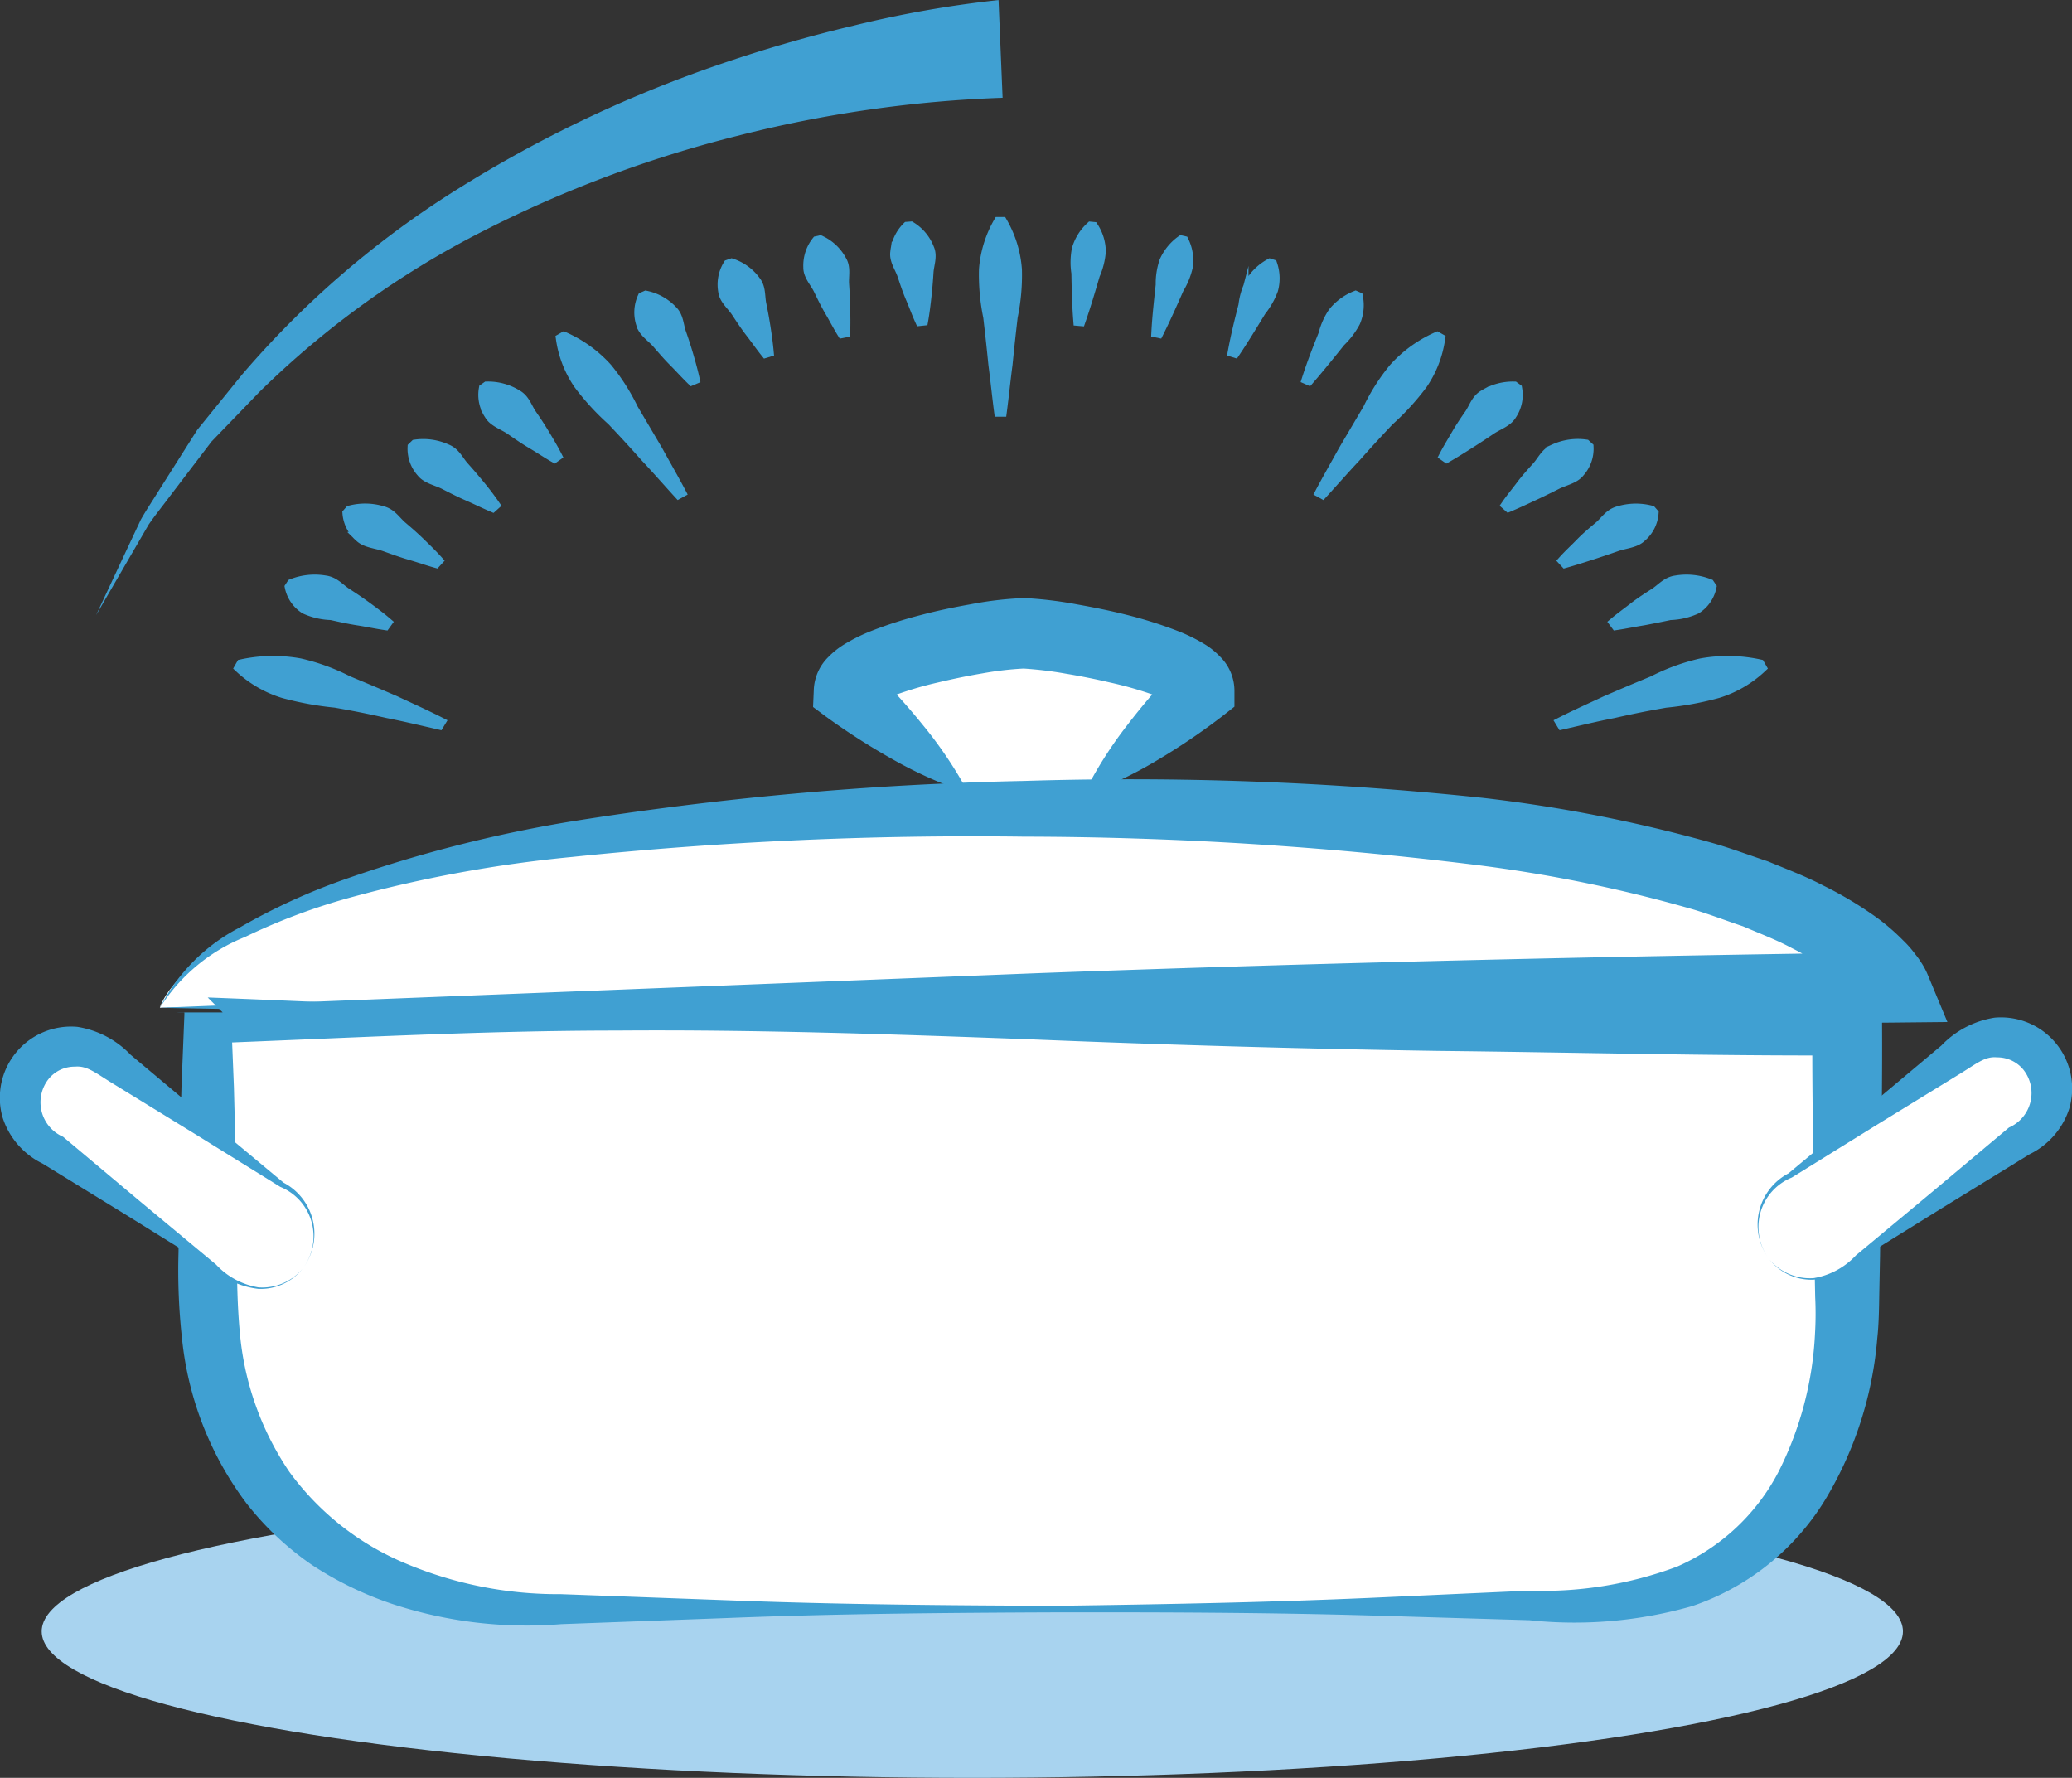
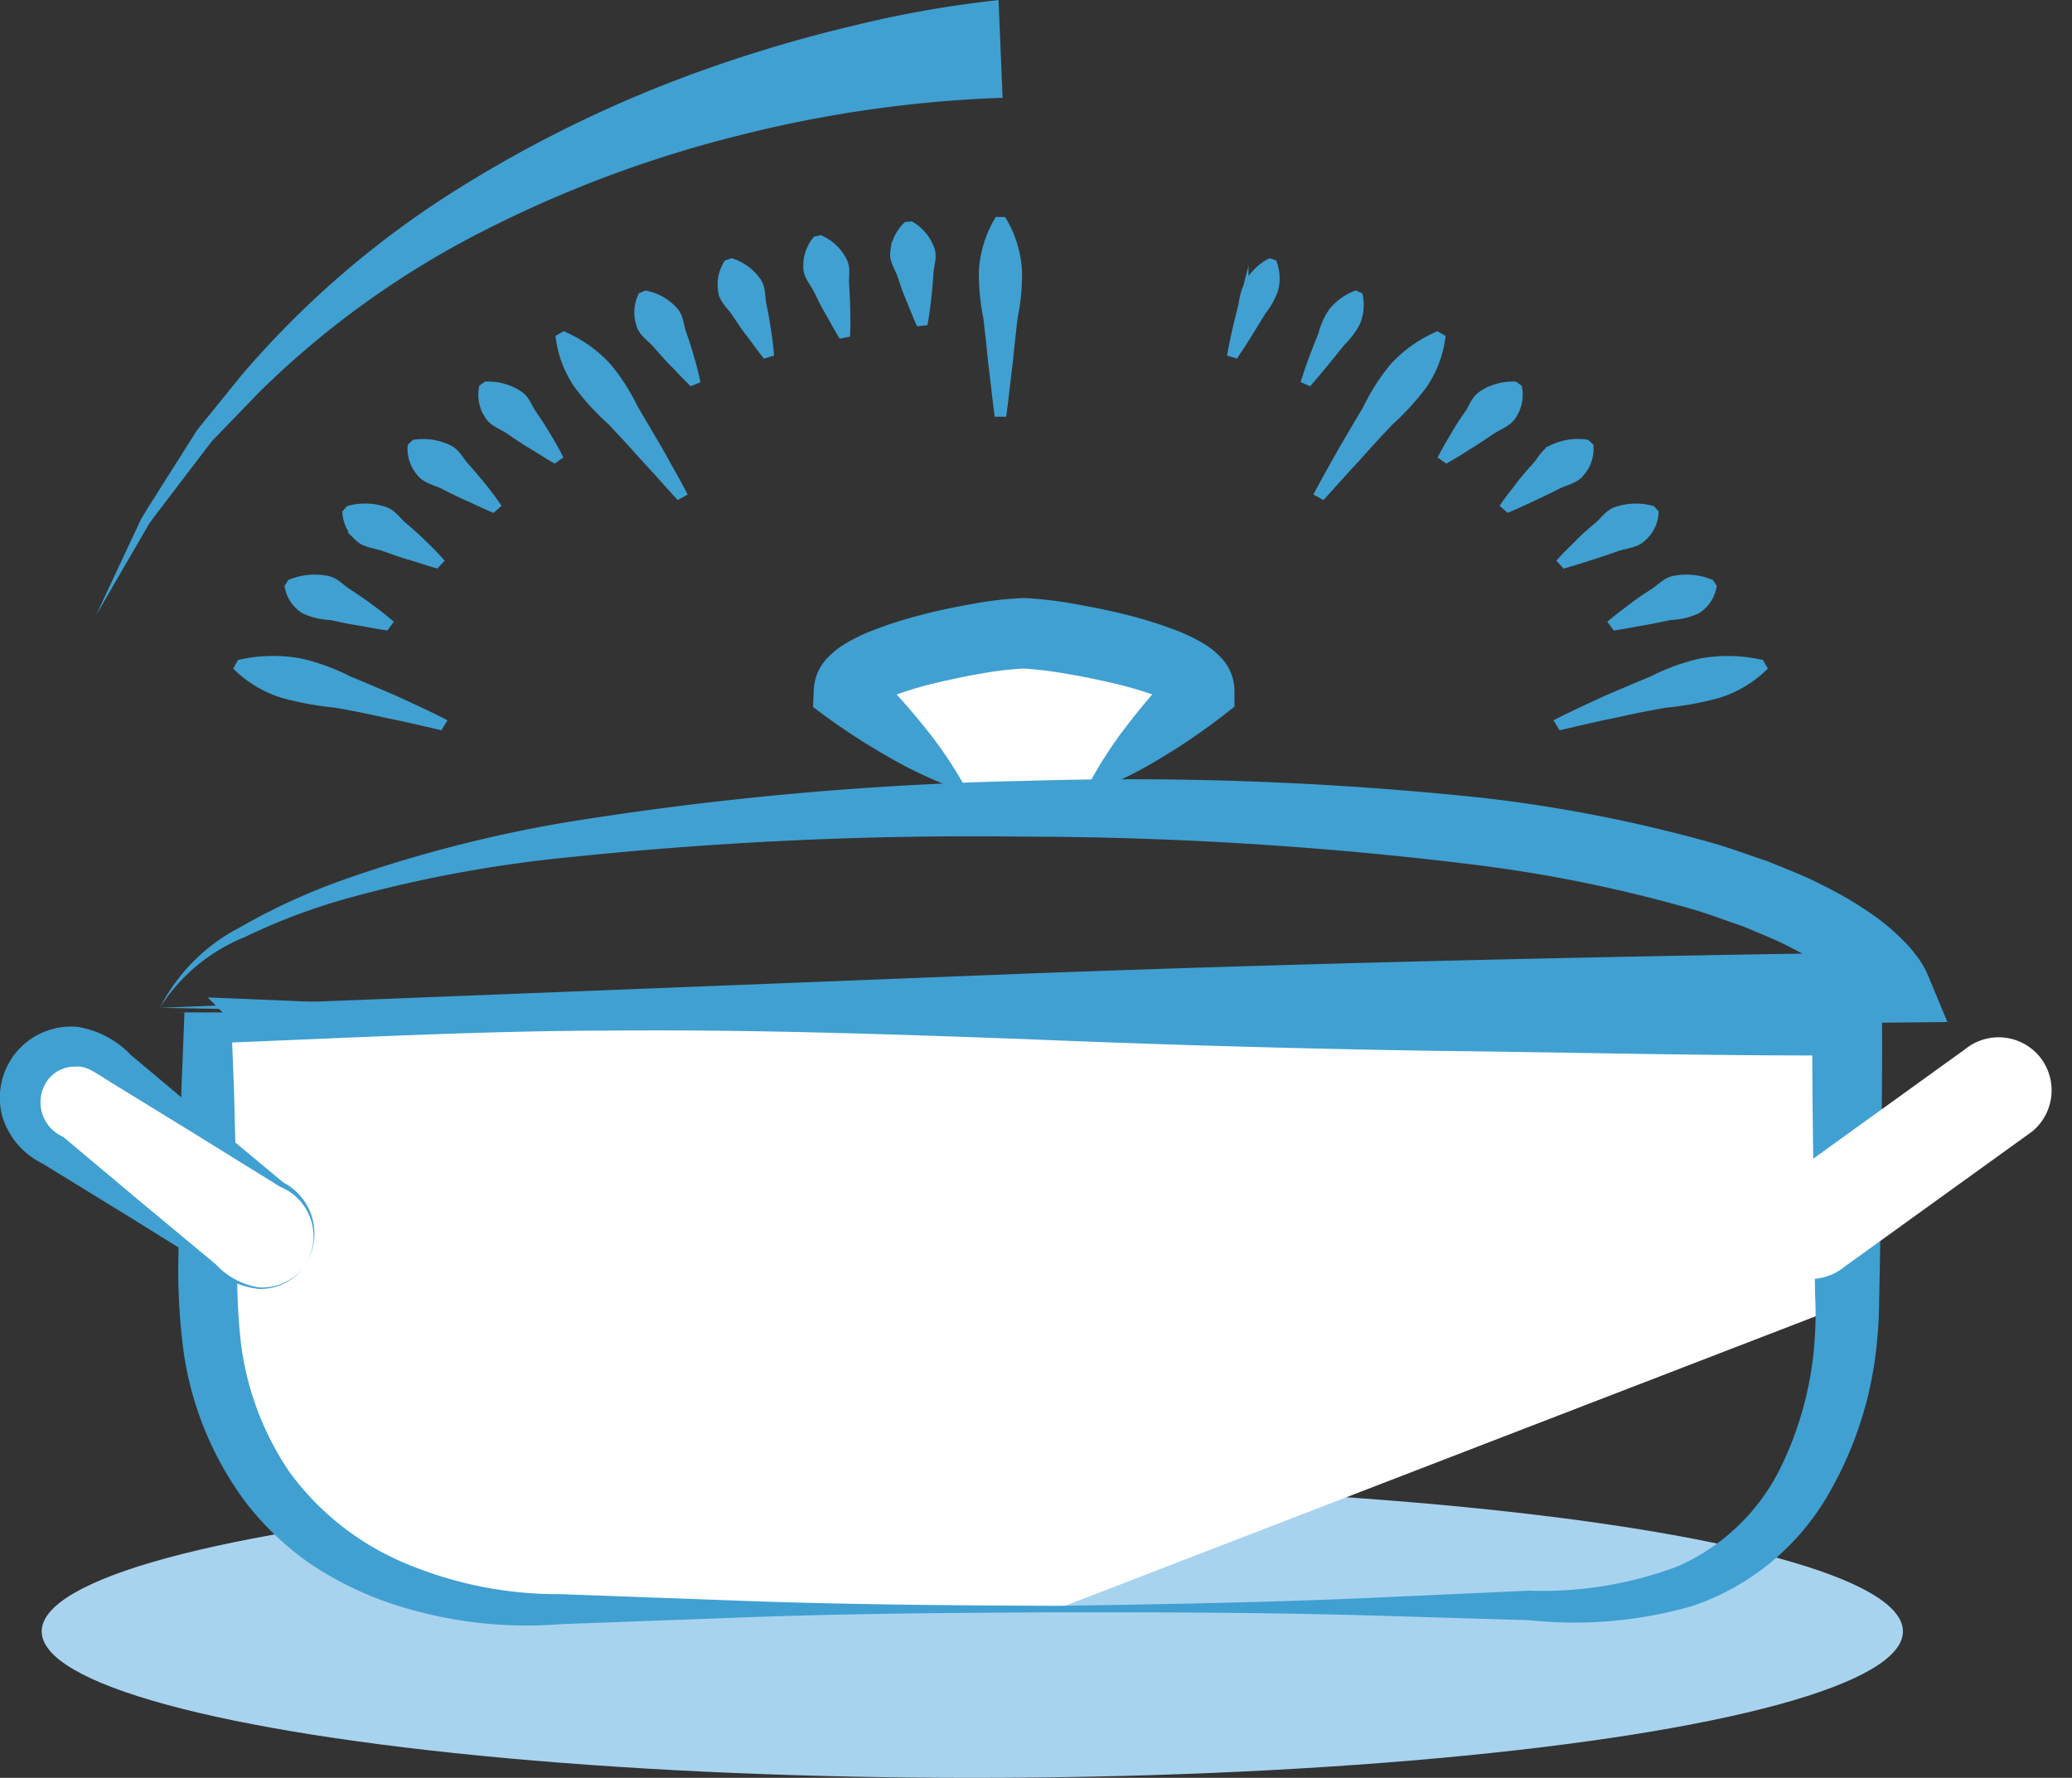
<svg xmlns="http://www.w3.org/2000/svg" id="Groupe_1480" data-name="Groupe 1480" width="77.645" height="66.614" viewBox="0 0 77.645 66.614">
  <rect x="0" y="0" width="77.645" height="66.614" fill="#333333" stroke="none" />
  <ellipse id="Ellipse_97" data-name="Ellipse 97" cx="34.874" cy="5.488" rx="34.874" ry="5.488" transform="translate(1.562 55.638)" fill="#a8d3ef" />
  <g id="Groupe_1472" data-name="Groupe 1472" transform="translate(5.991 22.402)">
    <g id="Groupe_1470" data-name="Groupe 1470" transform="translate(24.477)">
      <g id="Groupe_1469" data-name="Groupe 1469">
        <g id="Groupe_1468" data-name="Groupe 1468">
          <path id="Tracé_2367" data-name="Tracé 2367" d="M915.369,450.347l-4.547-3.828c.021-1.185,5.466-2.183,6.65-2.162h0c1.184.022,6.639.959,6.617,2.143l-4.415,3.925" transform="translate(-909.547 -443.035)" fill="#fff" />
          <path id="Tracé_2368" data-name="Tracé 2368" d="M915.6,450.587a15.788,15.788,0,0,1-2.827-1.257,25.348,25.348,0,0,1-2.525-1.616l-.47-.351.027-.628a1.821,1.821,0,0,1,.55-1.248,3.023,3.023,0,0,1,.592-.471,6.617,6.617,0,0,1,1.007-.5,15.782,15.782,0,0,1,1.869-.6c.616-.164,1.231-.29,1.853-.4a13.162,13.162,0,0,1,2.025-.235,14.972,14.972,0,0,1,1.992.242c.619.11,1.234.234,1.849.39a16.061,16.061,0,0,1,1.873.59,6.486,6.486,0,0,1,1.013.493,2.877,2.877,0,0,1,.6.478,1.8,1.8,0,0,1,.541,1.294v.583l-.421.331a24.313,24.313,0,0,1-2.466,1.672,15.4,15.4,0,0,1-2.78,1.317,15.358,15.358,0,0,1,1.634-2.607,24.171,24.171,0,0,1,1.95-2.253l-.42.912a.794.794,0,0,0,.153.509c.016.017-.037-.026-.11-.066a4.269,4.269,0,0,0-.614-.271,13.88,13.88,0,0,0-1.572-.446c-.55-.128-1.113-.242-1.676-.335a14.143,14.143,0,0,0-1.579-.191,12.067,12.067,0,0,0-1.546.181c-.559.093-1.119.211-1.667.341a13.286,13.286,0,0,0-1.567.458,4.233,4.233,0,0,0-.616.277c-.073.042-.132.086-.12.072a.759.759,0,0,0,.148-.467l-.445-.977a24.746,24.746,0,0,1,2.023,2.212A15.6,15.6,0,0,1,915.6,450.587Z" transform="translate(-909.778 -443.275)" fill="#40a0d2" />
        </g>
      </g>
    </g>
    <g id="Groupe_1471" data-name="Groupe 1471" transform="translate(0 6.803)">
-       <path id="Tracé_2369" data-name="Tracé 2369" d="M889.74,457.2s1.76-7.131,32.06-7.456,32.958,6.693,32.958,6.693Z" transform="translate(-889.74 -448.647)" fill="#fff" />
      <path id="Tracé_2370" data-name="Tracé 2370" d="M889.74,457.4a6.919,6.919,0,0,1,2.993-3.009,23.448,23.448,0,0,1,3.921-1.8,50.392,50.392,0,0,1,8.339-2.147A123.309,123.309,0,0,1,922.1,448.9a125.826,125.826,0,0,1,17.209.633,55.028,55.028,0,0,1,8.573,1.68c.71.2,1.41.467,2.116.7.7.291,1.4.551,2.083.91a13.935,13.935,0,0,1,2.021,1.215,8.066,8.066,0,0,1,.958.831,3.943,3.943,0,0,1,.456.518,2.818,2.818,0,0,1,.224.31,2.771,2.771,0,0,1,.25.471l.735,1.765-1.952.02c-11.006.106-22.061.123-32.962-.017l-16.217-.236Zm0,0,32.946-1.3c10.773-.395,21.39-.633,32.057-.782l-1.217,1.785c.046.111,0,.024-.012.007a.909.909,0,0,0-.092-.119,1.747,1.747,0,0,0-.253-.277,6.5,6.5,0,0,0-.652-.566,11.38,11.38,0,0,0-1.626-.987c-.572-.309-1.209-.548-1.82-.812-.645-.214-1.274-.462-1.932-.652a53.257,53.257,0,0,0-8.151-1.659,139.745,139.745,0,0,0-16.868-1.051,145.267,145.267,0,0,0-16.933.761,49.279,49.279,0,0,0-8.311,1.52,23.154,23.154,0,0,0-3.944,1.478A6.744,6.744,0,0,0,889.74,457.4Z" transform="translate(-889.74 -448.844)" fill="#40a0d2" />
    </g>
  </g>
  <g id="Groupe_1473" data-name="Groupe 1473" transform="translate(6.529 36.928)">
-     <path id="Tracé_2371" data-name="Tracé 2371" d="M923.011,478.346h-19.5s-12.3.4-12.3-12.3v-9.75H952.64v10.625S953.1,478.2,942.425,478.2,923.011,478.346,923.011,478.346Z" transform="translate(-889.953 -454.984)" fill="#fff" />
+     <path id="Tracé_2371" data-name="Tracé 2371" d="M923.011,478.346h-19.5s-12.3.4-12.3-12.3v-9.75H952.64v10.625Z" transform="translate(-889.953 -454.984)" fill="#fff" />
    <path id="Tracé_2372" data-name="Tracé 2372" d="M923.238,478.651c-4.124.017-8.247.05-12.368.214l-6.182.228a16.109,16.109,0,0,1-6.364-.765,12.976,12.976,0,0,1-2.977-1.449,11.036,11.036,0,0,1-2.459-2.311,12.354,12.354,0,0,1-2.419-6.2,23.151,23.151,0,0,1-.128-3.215c.007-1.031,0-2.062.032-3.093l.079-3.093.062-1.546.031-.773.016-.387,0-.048v-.037c-.378-.007,3.288,0,1.737,0l0,.1-.007.193-.856-.856c5.119.194,10.239.485,15.358.482,5.119.04,10.239-.134,15.358-.324q7.679-.322,15.358-.437c5.119-.056,10.239-.193,15.358-.17l1.3.006.01,1.3c.015,1.964-.017,3.928-.04,5.893l-.035,2.946-.029,1.474c-.007.472-.017,1.09-.073,1.59a13.921,13.921,0,0,1-1.942,6.042,9.34,9.34,0,0,1-4.988,4,16.029,16.029,0,0,1-6.108.531l-5.906-.176C931.114,478.657,927.176,478.646,923.238,478.651Zm0-.244c3.937-.055,7.874-.126,11.812-.3l5.906-.268a14.416,14.416,0,0,0,5.538-.9,7.8,7.8,0,0,0,3.8-3.546,12.812,12.812,0,0,0,1.372-5.194,12.608,12.608,0,0,0,.006-1.361l-.029-1.479-.035-2.96c-.023-1.973-.055-3.947-.04-5.921l1.3,1.306c-5.119.022-10.239-.115-15.358-.17q-7.679-.119-15.358-.437c-5.119-.189-10.239-.364-15.358-.324-5.119,0-10.239.288-15.358.481l-.821.032-.035-.888-.009-.193,0-.1c-1.551,0,2.115-.012,1.737,0v.037l0,.048.015.387.032.773.062,1.546.079,3.093c.067,2.042-.035,4.191.139,6.056a11,11,0,0,0,1.855,5.256,10.261,10.261,0,0,0,4.4,3.454,14.712,14.712,0,0,0,5.777,1.135l6.191.227C914.988,478.358,919.112,478.391,923.237,478.407Z" transform="translate(-890.18 -455.167)" fill="#40a0d2" />
  </g>
  <g id="Groupe_1474" data-name="Groupe 1474" transform="translate(0 38.465)">
    <path id="Tracé_2373" data-name="Tracé 2373" d="M896.028,465.371h0a1.994,1.994,0,0,1-2.8.271l-7.052-5.083a1.994,1.994,0,0,1-.271-2.8h0a2,2,0,0,1,2.8-.271l7.052,5.083A1.993,1.993,0,0,1,896.028,465.371Z" transform="translate(-884.698 -456.289)" fill="#fff" />
    <path id="Tracé_2374" data-name="Tracé 2374" d="M896.166,465.507a2.012,2.012,0,0,1-1.652.745,3.161,3.161,0,0,1-1.705-.754l-3.186-1.979-3.2-1.965a2.908,2.908,0,0,1-1.489-1.719,2.668,2.668,0,0,1,2.8-3.4,3.51,3.51,0,0,1,1.993,1.044l2.861,2.4,2.869,2.391A2.162,2.162,0,0,1,896.166,465.507Zm0,0a2,2,0,0,0-.828-3.077l-3.188-1.976-3.2-1.965c-.6-.377-.883-.6-1.3-.563a1.254,1.254,0,0,0-1,.47,1.409,1.409,0,0,0,.549,2.158l2.861,2.4,2.871,2.387a2.788,2.788,0,0,0,1.588.855A1.979,1.979,0,0,0,896.166,465.507Z" transform="translate(-884.835 -456.425)" fill="#40a0d2" />
  </g>
  <g id="Groupe_1475" data-name="Groupe 1475" transform="translate(65.848 38.119)">
    <path id="Tracé_2375" data-name="Tracé 2375" d="M939.2,465.088h0a2,2,0,0,0,2.8.271l7.052-5.083a2,2,0,0,0,.27-2.8h0a1.993,1.993,0,0,0-2.8-.27l-7.052,5.082A2,2,0,0,0,939.2,465.088Z" transform="translate(-938.739 -456.006)" fill="#fff" />
-     <path id="Tracé_2376" data-name="Tracé 2376" d="M939.207,465.224a1.987,1.987,0,0,0,1.648.689,2.788,2.788,0,0,0,1.588-.855l2.871-2.388,2.862-2.4a1.409,1.409,0,0,0,.548-2.157,1.258,1.258,0,0,0-1-.472c-.417-.04-.7.187-1.3.564l-3.2,1.964-3.188,1.976A2,2,0,0,0,939.207,465.224Zm0,0a2.164,2.164,0,0,1,.707-3.237l2.869-2.389,2.86-2.4a3.51,3.51,0,0,1,1.995-1.044,2.667,2.667,0,0,1,2.8,3.4,2.9,2.9,0,0,1-1.489,1.717l-3.2,1.967-3.187,1.978a3.16,3.16,0,0,1-1.705.755A2.017,2.017,0,0,1,939.207,465.224Z" transform="translate(-938.741 -456.142)" fill="#40a0d2" />
  </g>
  <g id="Groupe_1479" data-name="Groupe 1479" transform="translate(8.975 8.32)">
    <g id="Groupe_1478" data-name="Groupe 1478">
      <g id="Groupe_1477" data-name="Groupe 1477">
        <g id="Groupe_1476" data-name="Groupe 1476">
          <path id="Tracé_2377" data-name="Tracé 2377" d="M892.25,445.339a5.617,5.617,0,0,1,2.2-.038,7.733,7.733,0,0,1,1.8.656c.7.291,1.055.439,1.753.74.57.267,1.147.525,1.708.81l-.051.084c-.642-.147-1.28-.3-1.931-.429-.771-.173-1.162-.25-1.948-.39a11.767,11.767,0,0,1-1.96-.36,4.223,4.223,0,0,1-1.639-.953Z" transform="translate(-892.183 -428.764)" fill="#40a0d2" stroke="#40a0d2" stroke-miterlimit="10" stroke-width="0.377" />
          <path id="Tracé_2378" data-name="Tracé 2378" d="M893.8,442.88a2.33,2.33,0,0,1,1.251-.132c.354.045.547.307.81.475s.52.343.772.528.5.37.737.573l-.068.094c-.348-.051-.679-.123-1.024-.177s-.673-.128-1-.2a2.55,2.55,0,0,1-.981-.227,1.276,1.276,0,0,1-.57-.823Z" transform="translate(-891.842 -429.317)" fill="#40a0d2" stroke="#40a0d2" stroke-miterlimit="10" stroke-width="0.377" />
          <path id="Tracé_2379" data-name="Tracé 2379" d="M895.585,440.61a2.241,2.241,0,0,1,1.229.024c.338.089.495.373.731.573s.465.4.688.618.443.429.65.66l-.077.084c-.332-.093-.647-.205-.976-.3s-.639-.21-.952-.321-.7-.128-.926-.347a1.3,1.3,0,0,1-.456-.891Z" transform="translate(-891.449 -429.8)" fill="#40a0d2" stroke="#40a0d2" stroke-miterlimit="10" stroke-width="0.377" />
          <path id="Tracé_2380" data-name="Tracé 2380" d="M897.589,438.578a2.135,2.135,0,0,1,1.191.172c.319.128.436.43.641.657s.4.458.6.7.38.479.555.732l-.086.077c-.313-.132-.606-.28-.915-.414s-.6-.283-.888-.431-.669-.214-.857-.458a1.314,1.314,0,0,1-.336-.943Z" transform="translate(-891.007 -430.238)" fill="#40a0d2" stroke="#40a0d2" stroke-miterlimit="10" stroke-width="0.377" />
          <path id="Tracé_2381" data-name="Tracé 2381" d="M899.792,436.794a2.057,2.057,0,0,1,1.138.309c.294.166.371.481.544.73s.337.5.495.763.313.522.452.794l-.093.066c-.29-.166-.557-.347-.842-.515s-.549-.352-.814-.534-.627-.29-.779-.556a1.331,1.331,0,0,1-.209-.981Z" transform="translate(-890.526 -430.629)" fill="#40a0d2" stroke="#40a0d2" stroke-miterlimit="10" stroke-width="0.377" />
          <path id="Tracé_2382" data-name="Tracé 2382" d="M902.158,435.268a4.786,4.786,0,0,1,1.618,1.169,7.552,7.552,0,0,1,.974,1.526l.918,1.556c.289.528.592,1.048.873,1.581l-.084.046c-.418-.457-.822-.921-1.247-1.373-.492-.552-.743-.825-1.253-1.366a9.236,9.236,0,0,1-1.25-1.364,4.018,4.018,0,0,1-.663-1.709Z" transform="translate(-889.999 -430.967)" fill="#40a0d2" stroke="#40a0d2" stroke-miterlimit="10" stroke-width="0.377" />
          <path id="Tracé_2383" data-name="Tracé 2383" d="M904.695,434.007a1.884,1.884,0,0,1,.993.555c.234.226.227.553.327.836s.192.569.276.857.165.58.231.878l-.105.044c-.233-.225-.442-.461-.669-.688s-.429-.464-.634-.7-.518-.423-.594-.718a1.384,1.384,0,0,1,.054-1.011Z" transform="translate(-889.466 -431.246)" fill="#40a0d2" stroke="#40a0d2" stroke-miterlimit="10" stroke-width="0.377" />
          <path id="Tracé_2384" data-name="Tracé 2384" d="M907.341,433.019a1.815,1.815,0,0,1,.9.658c.2.252.152.577.213.87s.114.588.16.884.088.6.115.9l-.109.033c-.2-.249-.376-.506-.57-.756s-.363-.508-.533-.766-.454-.476-.49-.779a1.42,1.42,0,0,1,.187-1Z" transform="translate(-888.899 -431.465)" fill="#40a0d2" stroke="#40a0d2" stroke-miterlimit="10" stroke-width="0.377" />
          <path id="Tracé_2385" data-name="Tracé 2385" d="M910.079,432.31a1.72,1.72,0,0,1,.8.751c.165.271.073.59.094.888s.035.6.042.9.011.6,0,.909l-.112.022c-.166-.269-.305-.542-.464-.812s-.291-.545-.425-.82-.384-.522-.379-.828a1.468,1.468,0,0,1,.318-.982Z" transform="translate(-888.318 -431.622)" fill="#40a0d2" stroke="#40a0d2" stroke-miterlimit="10" stroke-width="0.377" />
          <path id="Tracé_2386" data-name="Tracé 2386" d="M912.882,431.885a1.666,1.666,0,0,1,.69.829c.126.287-.009.595-.027.894s-.044.6-.077.9-.069.6-.122.9l-.112.012c-.13-.285-.232-.572-.354-.856s-.216-.572-.313-.859-.309-.561-.264-.865a1.526,1.526,0,0,1,.447-.945Z" transform="translate(-887.727 -431.716)" fill="#40a0d2" stroke="#40a0d2" stroke-miterlimit="10" stroke-width="0.377" />
          <path id="Tracé_2387" data-name="Tracé 2387" d="M915.71,431.747a4.145,4.145,0,0,1,.548,1.782,7.693,7.693,0,0,1-.159,1.774c-.082.71-.121,1.064-.192,1.775-.078.591-.137,1.182-.215,1.775h-.1c-.078-.592-.137-1.184-.215-1.775-.071-.711-.11-1.065-.193-1.775a7.841,7.841,0,0,1-.159-1.774,4.161,4.161,0,0,1,.548-1.782Z" transform="translate(-887.126 -431.747)" fill="#40a0d2" stroke="#40a0d2" stroke-miterlimit="10" stroke-width="0.377" />
-           <path id="Tracé_2388" data-name="Tracé 2388" d="M918.495,431.9a1.707,1.707,0,0,1,.281.925,2.679,2.679,0,0,1-.221.87c-.169.578-.338,1.154-.539,1.73l-.081-.007c-.048-.6-.061-1.2-.072-1.792a2.6,2.6,0,0,1,.016-.892,1.837,1.837,0,0,1,.523-.843Z" transform="translate(-886.501 -431.716)" fill="#40a0d2" stroke="#40a0d2" stroke-miterlimit="10" stroke-width="0.377" />
-           <path id="Tracé_2389" data-name="Tracé 2389" d="M921.336,432.333a1.663,1.663,0,0,1,.156.945,2.754,2.754,0,0,1-.338.838c-.244.555-.49,1.109-.765,1.659l-.078-.016c.031-.6.1-1.191.163-1.783a2.591,2.591,0,0,1,.136-.881,1.915,1.915,0,0,1,.635-.782Z" transform="translate(-885.952 -431.622)" fill="#40a0d2" stroke="#40a0d2" stroke-miterlimit="10" stroke-width="0.377" />
          <path id="Tracé_2390" data-name="Tracé 2390" d="M924.134,433.052a1.63,1.63,0,0,1,.029.95,2.83,2.83,0,0,1-.45.794c-.319.523-.636,1.047-.982,1.562l-.077-.023c.109-.59.25-1.17.4-1.748a2.567,2.567,0,0,1,.253-.857,1.971,1.971,0,0,1,.74-.706Z" transform="translate(-885.432 -431.464)" fill="#40a0d2" stroke="#40a0d2" stroke-miterlimit="10" stroke-width="0.377" />
          <path id="Tracé_2391" data-name="Tracé 2391" d="M926.84,434.051a1.61,1.61,0,0,1-.1.942,2.906,2.906,0,0,1-.556.735c-.388.484-.775.967-1.187,1.441l-.073-.032c.183-.572.4-1.13.624-1.686a2.567,2.567,0,0,1,.366-.821,2.066,2.066,0,0,1,.838-.618Z" transform="translate(-884.929 -431.245)" fill="#40a0d2" stroke="#40a0d2" stroke-miterlimit="10" stroke-width="0.377" />
          <path id="Tracé_2392" data-name="Tracé 2392" d="M929.831,435.334a4.017,4.017,0,0,1-.663,1.709,9.294,9.294,0,0,1-1.248,1.366c-.511.54-.761.814-1.253,1.366-.425.451-.829.915-1.248,1.372l-.084-.046c.281-.533.584-1.053.873-1.579.368-.623.551-.934.919-1.556a7.487,7.487,0,0,1,.974-1.527,4.784,4.784,0,0,1,1.617-1.169Z" transform="translate(-884.839 -430.967)" fill="#40a0d2" stroke="#40a0d2" stroke-miterlimit="10" stroke-width="0.377" />
          <path id="Tracé_2393" data-name="Tracé 2393" d="M931.873,436.872a1.328,1.328,0,0,1-.208.98c-.153.266-.513.376-.779.557s-.537.358-.813.533-.552.349-.843.515l-.093-.066c.14-.272.3-.528.453-.793s.321-.516.495-.765.249-.564.542-.729a2.046,2.046,0,0,1,1.139-.31Z" transform="translate(-883.996 -430.629)" fill="#40a0d2" stroke="#40a0d2" stroke-miterlimit="10" stroke-width="0.377" />
          <path id="Tracé_2394" data-name="Tracé 2394" d="M934.127,438.667a1.312,1.312,0,0,1-.335.943c-.188.246-.567.31-.859.458s-.588.292-.888.432-.6.281-.914.413l-.086-.076c.175-.254.371-.487.555-.733s.39-.472.595-.7.324-.529.641-.657a2.145,2.145,0,0,1,1.191-.172Z" transform="translate(-883.574 -430.238)" fill="#40a0d2" stroke="#40a0d2" stroke-miterlimit="10" stroke-width="0.377" />
          <path id="Tracé_2395" data-name="Tracé 2395" d="M936.176,440.712a1.292,1.292,0,0,1-.456.891c-.22.219-.612.237-.926.347s-.63.217-.952.321-.643.206-.975.3l-.078-.084c.208-.231.435-.438.651-.66s.451-.419.688-.618.392-.484.731-.573a2.24,2.24,0,0,1,1.229-.024Z" transform="translate(-883.187 -429.8)" fill="#40a0d2" stroke="#40a0d2" stroke-miterlimit="10" stroke-width="0.377" />
          <path id="Tracé_2396" data-name="Tracé 2396" d="M938,442.991a1.272,1.272,0,0,1-.57.823,2.54,2.54,0,0,1-.981.227q-.5.106-1,.2c-.344.054-.677.126-1.024.177l-.07-.094c.237-.2.492-.381.738-.573s.508-.36.771-.528.457-.43.81-.475a2.329,2.329,0,0,1,1.251.132Z" transform="translate(-882.841 -429.317)" fill="#40a0d2" stroke="#40a0d2" stroke-miterlimit="10" stroke-width="0.377" />
          <path id="Tracé_2397" data-name="Tracé 2397" d="M940.241,445.46a4.216,4.216,0,0,1-1.639.953,11.648,11.648,0,0,1-1.959.36c-.788.139-1.177.217-1.95.39-.651.127-1.289.282-1.931.429l-.051-.084c.561-.285,1.137-.542,1.709-.81.7-.3,1.047-.45,1.752-.739a7.7,7.7,0,0,1,1.8-.657,5.617,5.617,0,0,1,2.2.038Z" transform="translate(-883.205 -428.764)" fill="#40a0d2" stroke="#40a0d2" stroke-miterlimit="10" stroke-width="0.377" />
        </g>
      </g>
    </g>
  </g>
  <path id="Tracé_2398" data-name="Tracé 2398" d="M921.754,428.6a46.758,46.758,0,0,0-9.966,1.433,44.922,44.922,0,0,0-9.556,3.59,33.746,33.746,0,0,0-8.319,5.99l-1.8,1.864-1.576,2.067c-.259.348-.535.687-.782,1.046l-.655,1.127-1.316,2.268L888.9,445.6l.561-1.195c.216-.382.464-.746.694-1.121l1.418-2.239,1.672-2.063a35.142,35.142,0,0,1,8.072-6.953A47.2,47.2,0,0,1,911,427.4a52.577,52.577,0,0,1,5.184-1.507,41.208,41.208,0,0,1,5.418-.954Z" transform="translate(-884.183 -424.936)" fill="#40a0d2" />
</svg>